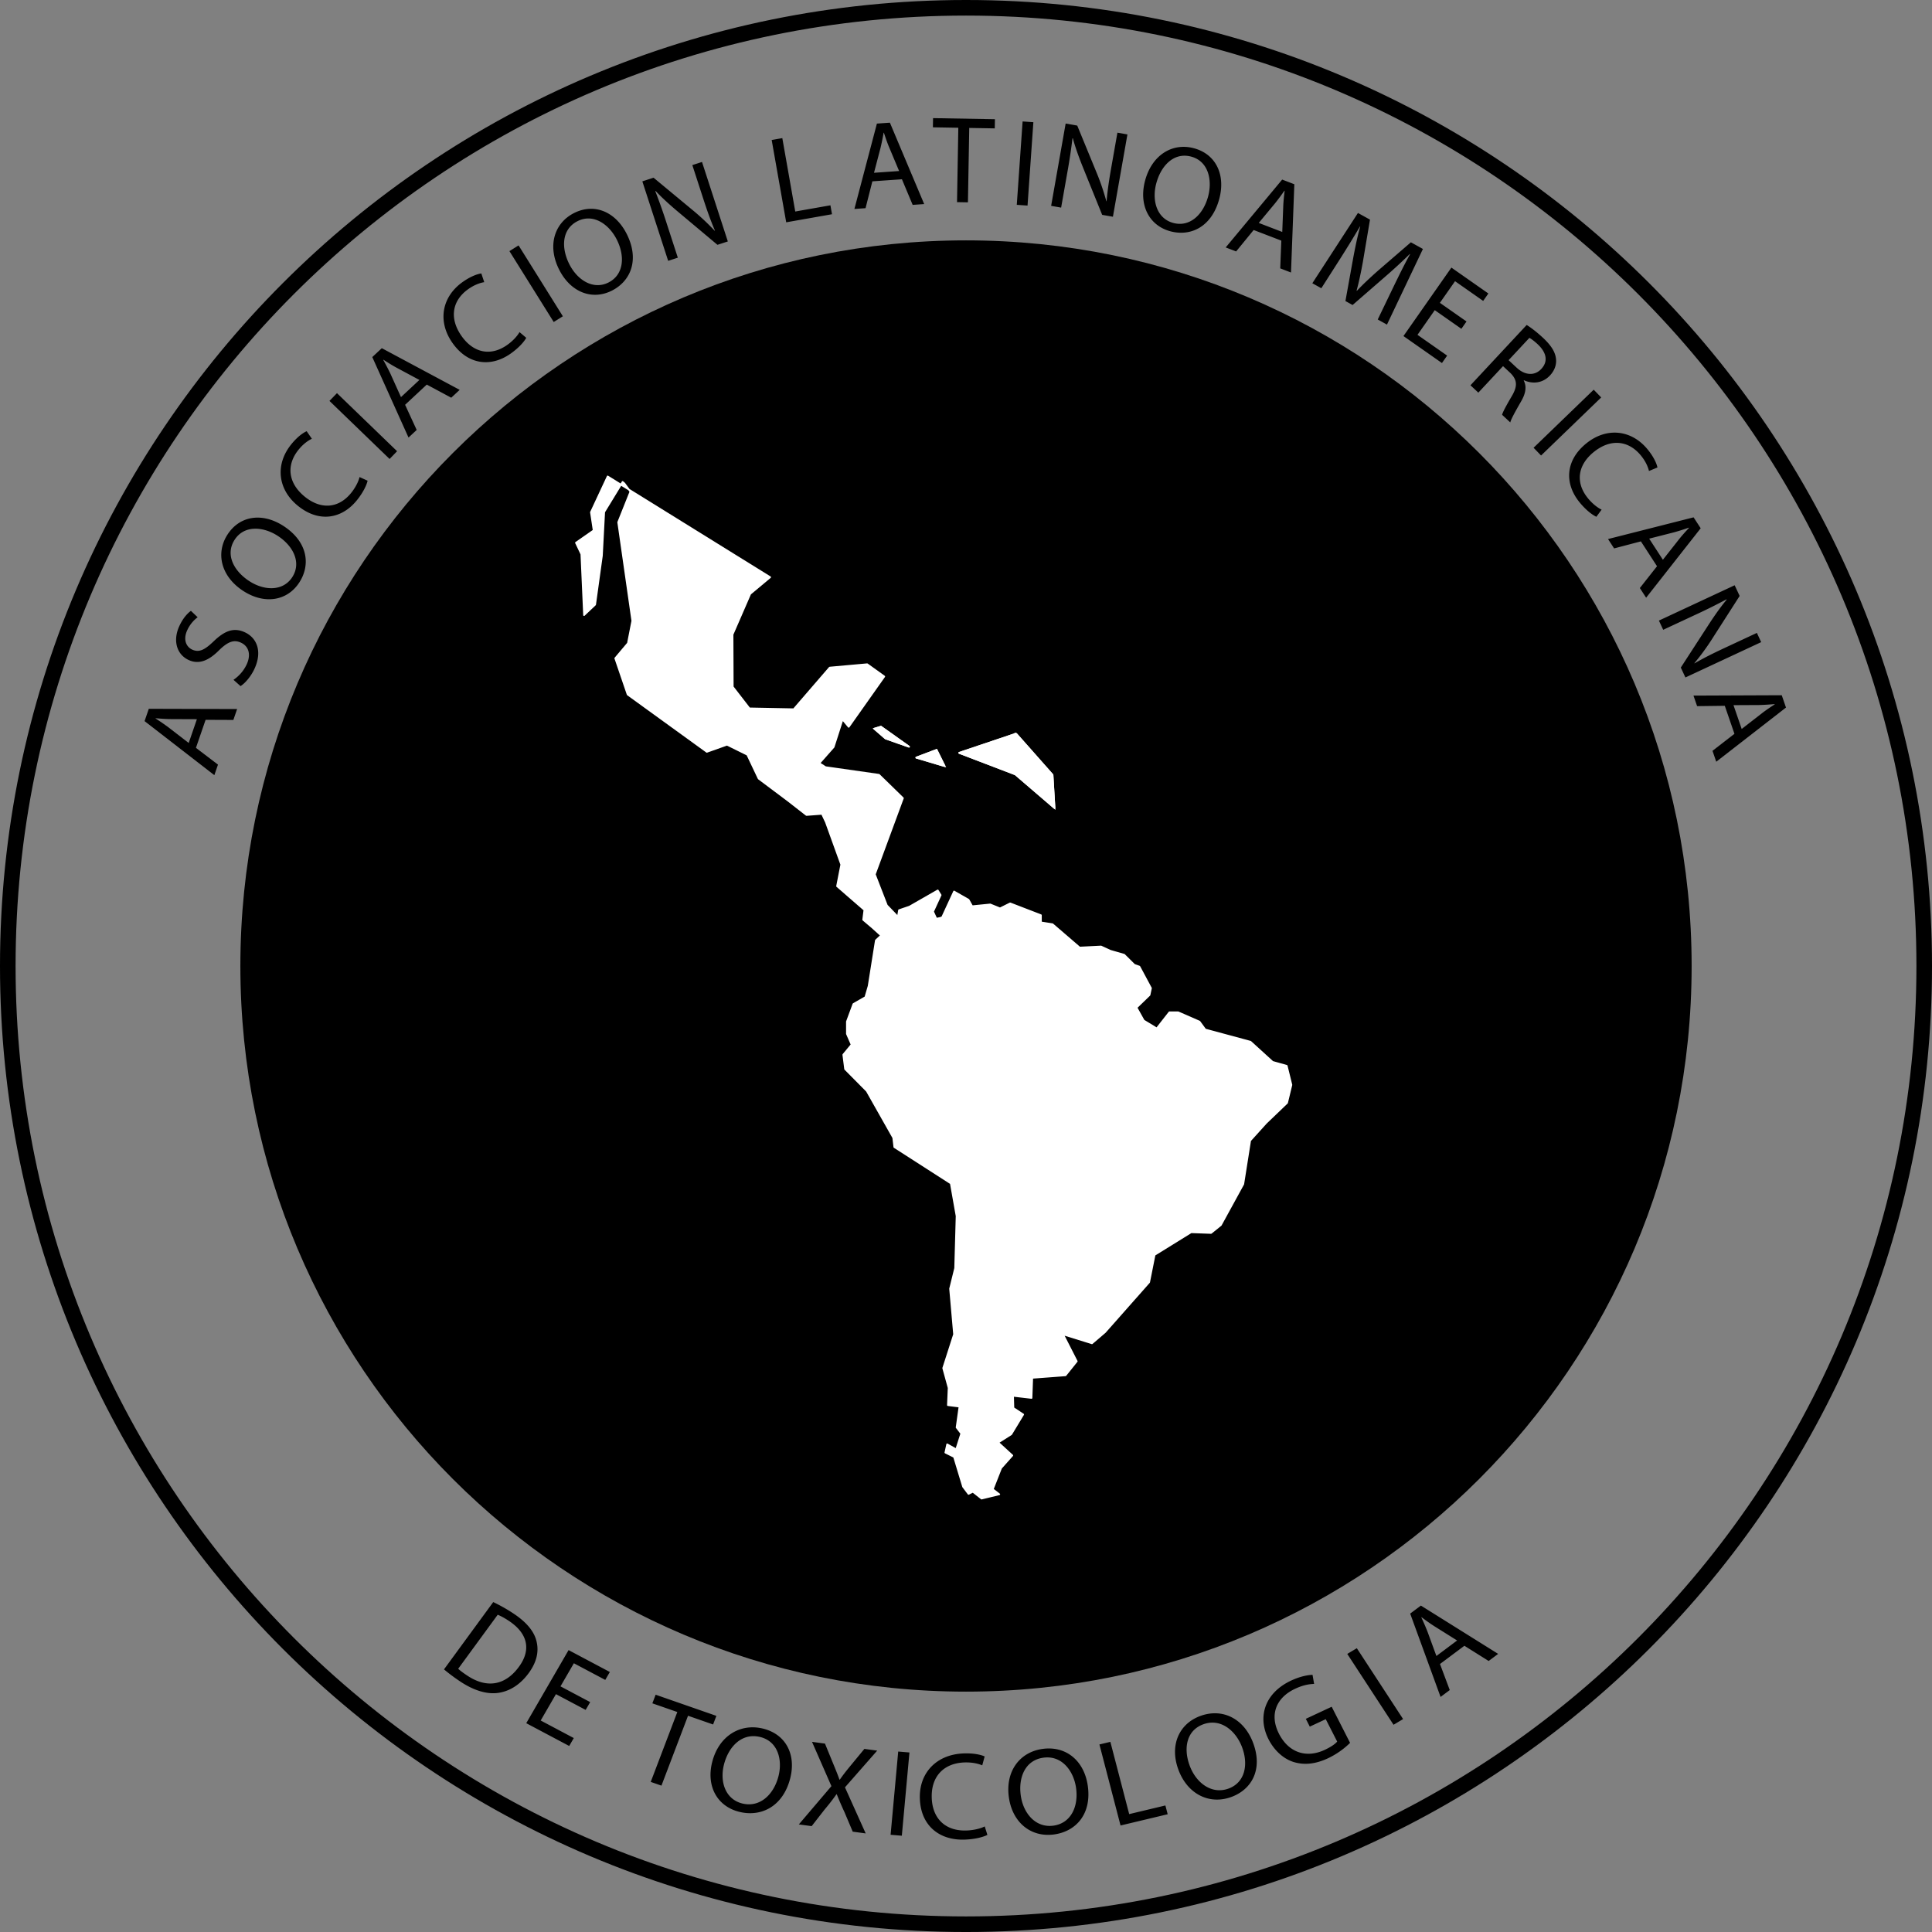
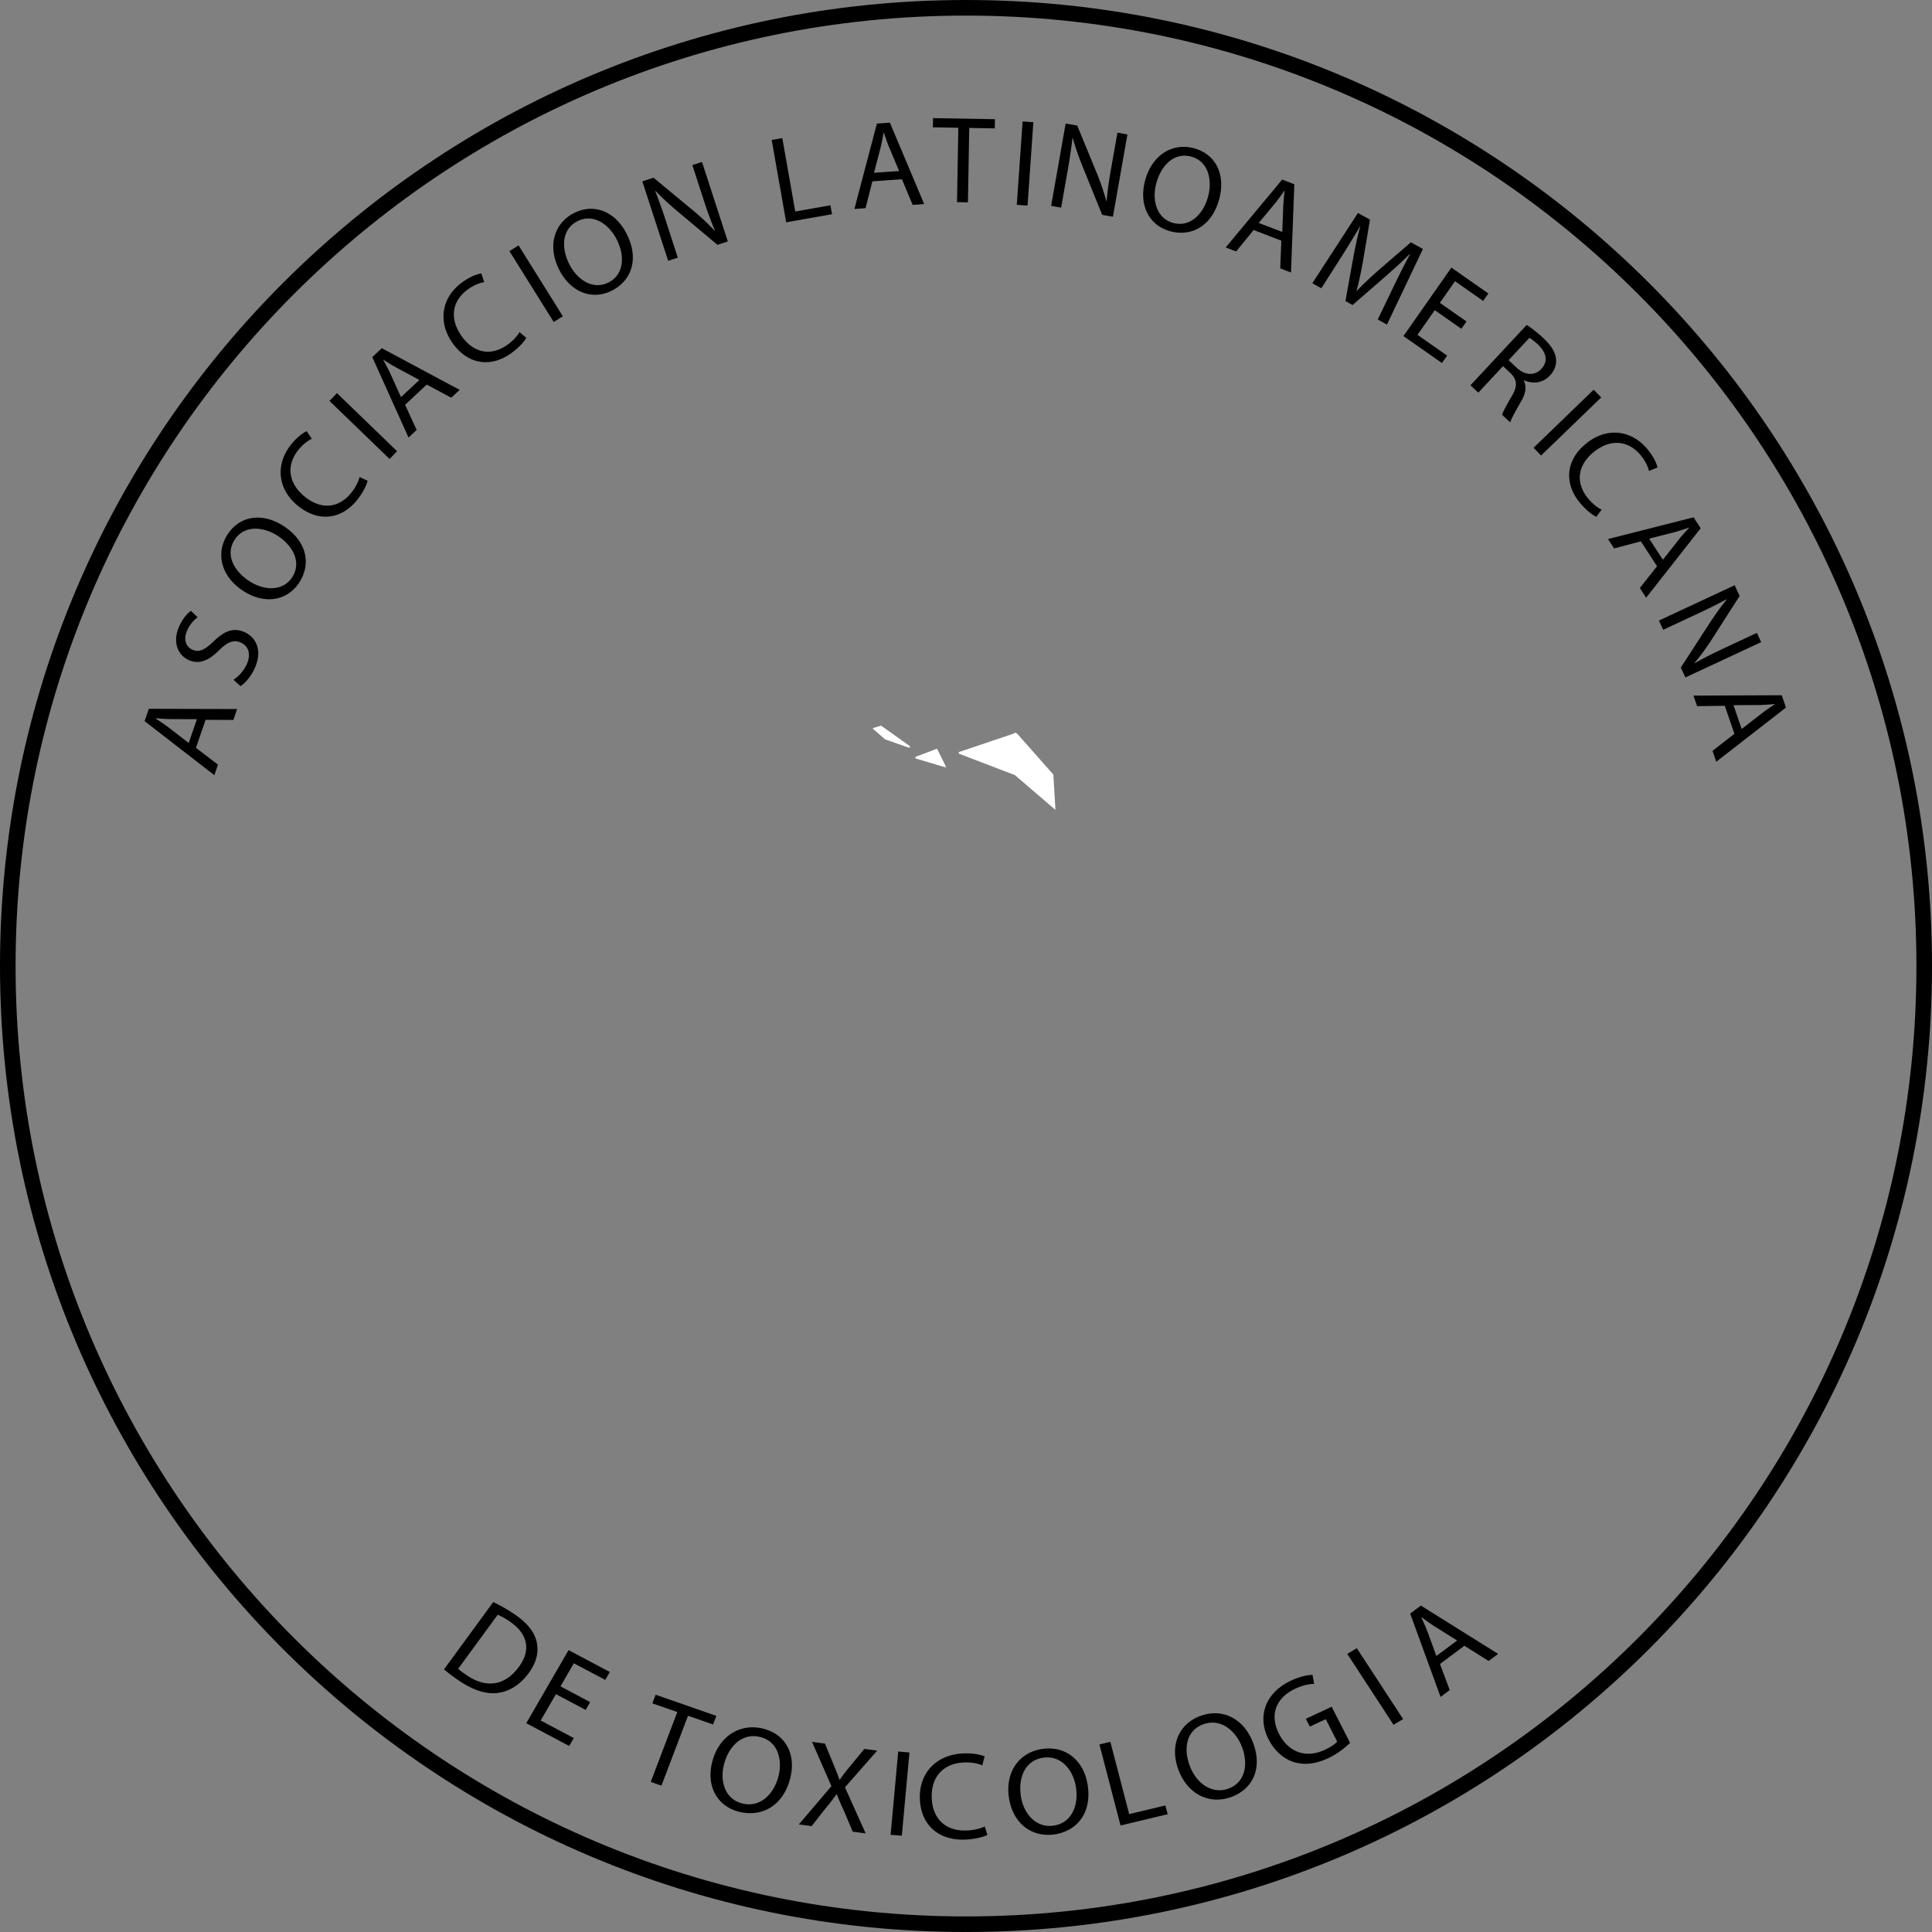
<svg xmlns="http://www.w3.org/2000/svg" viewBox="0 0 247.941 247.941">
  <rect x="0" y="0" width="247.941" height="247.941" fill="#808080" stroke="none" />
  <title>ASSLATINA - SVG vector logo - www.oklogos.com</title>
  <path d="M123.971 1c67.903 0 122.971 55.067 122.971 122.971s-55.067 122.971-122.971 122.971S1 191.874 1 123.971 56.067 1 123.971 1z" fill="none" stroke="#000" stroke-width="2" stroke-miterlimit="2.613" />
-   <path d="M123.971 30.847c51.422 0 93.123 41.702 93.123 93.124s-41.701 93.123-93.123 93.123-93.124-41.701-93.124-93.123 41.702-93.124 93.124-93.124z" fill-rule="evenodd" clip-rule="evenodd" />
  <path d="M63.299 205.601c.798.379 1.712.876 2.652 1.505 1.702 1.141 2.637 2.33 2.916 3.585.293 1.264.025 2.6-1.014 4.02-1.049 1.434-2.369 2.296-3.817 2.528-1.458.246-3.199-.26-4.982-1.454a23.178 23.178 0 0 1-2.075-1.546l6.32-8.638zm-4.498 8.558c.262.253.688.558 1.151.867 2.532 1.697 4.898 1.264 6.634-1.107 1.529-2.062 1.267-4.199-1.238-5.878-.612-.41-1.114-.669-1.475-.813l-5.072 6.931zM75.158 219.438l-3.811-2.021-1.958 3.382 4.247 2.253-.588 1.016-5.513-2.924 5.433-9.38 5.295 2.809-.588 1.016-4.029-2.137-1.717 2.964 3.811 2.021-.582 1.001zM86.922 219.71l-3.202-1.115.421-1.106 7.795 2.715-.421 1.106-3.218-1.121-3.411 8.969-1.375-.479 3.411-8.969zM101.401 228.258c-.933 3.58-3.703 4.936-6.477 4.273-2.873-.686-4.335-3.296-3.515-6.443.86-3.303 3.57-4.951 6.474-4.258 2.97.708 4.323 3.342 3.518 6.428zm-8.482-1.843c-.579 2.222.161 4.513 2.371 5.04 2.226.531 3.995-1.128 4.61-3.489.539-2.067-.027-4.498-2.366-5.056-2.324-.554-4.02 1.221-4.615 3.505zM109.434 235.065l-1.072-2.536a42.407 42.407 0 0 1-.978-2.268l-.032-.004a27.338 27.338 0 0 1-1.512 1.948l-1.676 2.15-1.647-.221 4.182-4.913-2.49-5.683 1.663.224 1.099 2.686c.311.748.544 1.325.758 1.932l.049.007c.406-.587.758-1.038 1.268-1.66l1.881-2.283 1.646.221-4.135 4.711 2.659 5.913-1.663-.224zM116.712 224.903l-.977 10.682-1.441-.12.977-10.683 1.441.121zM126.716 235.479c-.522.272-1.575.562-2.938.607-3.155.105-5.6-1.724-5.729-5.238-.122-3.356 2.17-5.709 5.641-5.825 1.395-.047 2.286.21 2.674.389l-.308 1.141c-.558-.236-1.345-.401-2.274-.371-2.625.088-4.31 1.753-4.207 4.568.096 2.624 1.735 4.257 4.458 4.166.88-.029 1.771-.234 2.342-.524l.341 1.087zM139.594 229.14c.536 3.653-1.501 5.902-4.333 6.283-2.932.395-5.31-1.502-5.781-4.714-.495-3.37 1.372-5.868 4.336-6.267 3.03-.408 5.315 1.548 5.778 4.698zm-8.587 1.332c.333 2.268 1.915 4.126 4.172 3.822 2.272-.306 3.264-2.479 2.91-4.888-.311-2.109-1.787-4.158-4.175-3.837-2.372.319-3.25 2.573-2.907 4.903zM141.094 223.872l1.403-.334 2.416 9.273 4.646-1.109.294 1.127-6.05 1.443-2.709-10.4zM160.803 223.633c1.319 3.468-.185 6.074-2.87 7.01-2.781.968-5.518-.415-6.678-3.463-1.217-3.199.064-6.016 2.876-6.995 2.874-1.001 5.535.459 6.672 3.448zm-8.107 3.011c.818 2.152 2.77 3.656 4.91 2.911 2.155-.751 2.652-3.074 1.781-5.361-.762-2.002-2.65-3.714-4.915-2.926-2.248.784-2.618 3.164-1.776 5.376zM173.261 223.669a10.458 10.458 0 0 1-2.824 1.973c-1.524.711-2.97.926-4.416.485-1.274-.396-2.469-1.433-3.234-2.935-1.45-2.882-.459-5.946 2.919-7.522 1.166-.544 2.202-.727 2.737-.729l.203 1.162c-.654.021-1.422.149-2.438.624-2.452 1.145-3.308 3.35-2.075 5.767 1.246 2.444 3.521 3.171 5.868 2.076.852-.397 1.377-.784 1.604-1.066l-1.466-2.875-2.048.956-.51-1.002 3.318-1.549 2.362 4.635zM174.127 211.521l5.938 9.094-1.226.732-5.938-9.094 1.226-.732zM184.799 213.548l1.254 3.344-1.179.881-3.901-10.694 1.376-1.028 9.914 6.199-1.219.91-3.113-1.952-3.132 2.34zm2.2-3.018l-2.852-1.786c-.646-.405-1.188-.81-1.718-1.2l-.026.02c.279.6.555 1.222.804 1.862l1.132 3.093 2.66-1.989z" />
-   <path fill-rule="evenodd" clip-rule="evenodd" fill="#fff" stroke="#fff" stroke-width=".216" stroke-linecap="round" stroke-linejoin="round" stroke-miterlimit="2.613" d="M98.838 74.075l-2.56 2.139-2.268 5.215.027 6.717 2.137 2.763 5.69.11 4.614-5.344 4.814-.432 2.19 1.574-4.564 6.461-.795-.952-1.139 3.541-1.833 2.075.793.511 6.859.979 3.073 2.997-3.607 9.78 1.543 3.976 2.448 2.547 4.747-1.006 3.389 3.663.033 1.661-1.963 1.369-.595-1.978.887-.884-2.218-2.353-3.165 1.587.345 1.886-1.096.587-4.702-4.255-1.149-.971.158-1.262-3.51-3.047.541-2.771-1.969-5.45-.506-1.065-1.992.148-2.401-1.871-3.736-2.8-1.454-3.063-2.604-1.286-2.59.919-10.163-7.359-1.589-4.652 1.626-1.931.562-2.873-1.812-12.649 1.571-3.931-.776-1.054-.23-.195-2.36 3.862-.293 5.609-.87 6.278-1.423 1.346-.346-7.822-.695-1.465 2.273-1.585-.349-2.327 2.148-4.599 20.854 12.932z" />
-   <path fill-rule="evenodd" clip-rule="evenodd" fill="#fff" stroke="#fff" stroke-width=".216" stroke-linecap="round" stroke-linejoin="round" stroke-miterlimit="2.613" d="M122.763 183.188l.372-2.675-1.487-.185.093-2.214-.697-2.537 1.394-4.336-.511-5.858.65-2.63.186-6.689-.743-4.198-7.248-4.659-.139-1.199-3.391-5.997-2.788-2.814-.232-1.845 1.069-1.291-.604-1.384v-1.569l.836-2.26 1.533-.877.418-1.43.929-5.858.883-.83-.186-.785 2.09-1.199.186-1.061 1.348-.461 3.623-2.076.372.599-.976 2.122.511 1.108.651-.37 1.533-3.321 1.858 1.061.465.83 2.322-.23 1.255.507 1.301-.645 3.948 1.522v.922l1.487.231 3.484 2.998 2.741-.138 1.208.554 1.765.507 1.301 1.291.651.231 1.486 2.767-.186.877-1.672 1.615.928 1.661 1.673 1.014 1.626-2.076h1.115l2.742 1.2.743 1.015 5.806 1.568 2.834 2.583 1.812.508.604 2.445-.557 2.306-2.695 2.583-2.044 2.261-.882 5.582-2.88 5.259-1.255 1.014-2.555-.092-4.692 2.906-.697 3.506-5.668 6.412-1.672 1.43-3.717-1.153 1.766 3.459-1.441 1.8-4.273.322-.093 2.583-2.369-.276.046 1.568 1.255.83-1.534 2.537-1.673 1.062 1.812 1.66-1.439 1.615-1.07 2.722.837.646-2.277.553-1.114-.877-.558.277-.697-.922-1.161-3.829-1.115-.554.232-1.061 1.161.646.651-2.029-.604-.785z" />
  <path fill-rule="evenodd" clip-rule="evenodd" fill="#fff" stroke="#fff" stroke-width=".216" stroke-miterlimit="2.613" d="M113.05 93.26l3.625 2.577-3.028-1.065-1.446-1.254.849-.258z" />
  <path fill="none" stroke="#fff" stroke-width=".216" stroke-linecap="round" stroke-linejoin="round" stroke-miterlimit="2.613" d="M113.05 93.26l3.625 2.577-3.028-1.065-1.446-1.254.849-.258" />
  <path fill-rule="evenodd" clip-rule="evenodd" fill="#fff" stroke="#fff" stroke-width=".216" stroke-miterlimit="2.613" d="M120.192 96.238l-2.624.99 3.652 1.085-1.028-2.075z" />
  <path fill="none" stroke="#fff" stroke-width=".216" stroke-linecap="round" stroke-linejoin="round" stroke-miterlimit="2.613" d="M120.192 96.238l-2.624.99 3.652 1.085-1.028-2.075" />
  <path fill-rule="evenodd" clip-rule="evenodd" fill="#fff" stroke="#fff" stroke-width=".216" stroke-miterlimit="2.613" d="M130.396 94.156l-7.311 2.462 7.219 2.76 5.026 4.314-.255-4.246-4.679-5.29z" />
-   <path fill="none" stroke="#fff" stroke-width=".216" stroke-linecap="round" stroke-linejoin="round" stroke-miterlimit="2.613" d="M130.396 94.156l-7.311 2.462 7.219 2.76 5.026 4.314-.255-4.246-4.679-5.29" />
  <path d="M25.146 95.975l2.828 2.152-.466 1.354-8.955-6.938.544-1.58 11.333.031-.482 1.399-3.563-.015-1.239 3.597zm.123-3.677l-3.262-.013c-.74-.002-1.394-.059-2.032-.11l-.01.03c.551.357 1.11.735 1.66 1.143l2.593 2.003 1.051-3.053zM29.964 87.243a4.908 4.908 0 0 0 1.684-1.954c.599-1.284.271-2.35-.711-2.808-.908-.423-1.67-.146-2.786.931-1.304 1.324-2.583 1.922-3.953 1.283-1.515-.706-2.054-2.485-1.173-4.375.464-.996 1.03-1.609 1.477-1.928l.864.824c-.321.236-.912.75-1.323 1.63-.619 1.327-.061 2.202.602 2.512.909.424 1.632.041 2.777-1.058 1.401-1.349 2.584-1.815 4.012-1.15 1.5.7 2.28 2.416 1.21 4.709-.437.938-1.189 1.834-1.777 2.192l-.903-.808zM36.382 67.502c3.097 2.011 3.517 4.958 2.025 7.254-1.543 2.376-4.468 2.848-7.191 1.08-2.856-1.855-3.572-4.844-2.011-7.246 1.595-2.455 4.507-2.821 7.177-1.088zm-4.387 7.076c1.923 1.249 4.321 1.325 5.508-.503 1.196-1.842.177-3.984-1.865-5.31-1.789-1.161-4.264-1.44-5.521.495-1.248 1.922-.097 4.035 1.878 5.318zM47.175 61.691c-.122.557-.565 1.508-1.386 2.522-1.903 2.35-4.82 2.917-7.553.704-2.61-2.113-2.946-5.314-.853-7.899.841-1.039 1.594-1.515 1.974-1.679l.667.971c-.529.248-1.148.708-1.708 1.401-1.583 1.954-1.385 4.264.804 6.037 2.041 1.652 4.303 1.539 5.945-.489.531-.655.936-1.434 1.076-2.037l1.034.469zM43.244 50.455l7.716 7.451-.962.996-7.716-7.451.962-.996zM51.988 51.949l1.486 3.228-1.047.977-4.65-10.33 1.222-1.14 9.993 5.348-1.083 1.009-3.139-1.686-2.782 2.594zm1.834-3.19l-2.874-1.542c-.652-.349-1.203-.706-1.742-1.052l-.023.022c.318.574.635 1.171.929 1.789l1.348 2.987 2.362-2.204zM67.536 43.355c-.271.5-.959 1.293-2.028 2.042-2.477 1.734-5.437 1.475-7.454-1.406-1.926-2.751-1.367-5.919 1.357-7.827 1.095-.767 1.95-1.017 2.36-1.07l.374 1.118c-.576.092-1.299.365-2.029.876-2.06 1.442-2.507 3.717-.891 6.024 1.506 2.151 3.712 2.665 5.85 1.168.691-.483 1.294-1.119 1.596-1.66l.865.735zM66.551 31.493l5.684 9.097-1.174.734-5.684-9.097 1.174-.734zM80.414 29.996c1.676 3.29.565 6.052-1.874 7.295-2.524 1.286-5.294.233-6.768-2.66-1.546-3.035-.671-5.98 1.881-7.281 2.61-1.329 5.316-.191 6.761 2.646zm-7.337 3.934c1.041 2.043 3.079 3.309 5.021 2.319 1.957-.997 2.146-3.362 1.041-5.531-.968-1.9-2.972-3.379-5.028-2.332-2.043 1.041-2.104 3.446-1.034 5.544zM85.748 33.474l-3.314-10.201 1.438-.468 4.945 4.099a30.605 30.605 0 0 1 2.909 2.719l.025-.024c-.564-1.323-.998-2.554-1.514-4.143l-1.387-4.269 1.241-.403 3.314 10.201-1.332.433-4.921-4.125c-1.081-.904-2.14-1.848-3.014-2.786l-.04.03a71.868 71.868 0 0 1 1.473 4.173l1.417 4.359-1.24.405zM99.033 17.966l1.364-.241 1.661 9.419 4.514-.796.202 1.145-5.877 1.037-1.864-10.564zM111.954 23.272l-.875 3.444-1.429.1 2.887-10.955 1.667-.117 4.4 10.445-1.478.104-1.378-3.287-3.794.266zm3.433-1.324l-1.263-3.007c-.287-.682-.49-1.306-.692-1.913l-.032.002a33.014 33.014 0 0 1-.405 1.975l-.831 3.169 3.223-.226zM122.985 16.395l-3.263-.057.021-1.178 7.941.138-.021 1.178-3.277-.057-.167 9.547-1.4-.024.166-9.547zM132.616 15.682l-.748 10.701-1.381-.096.748-10.701 1.381.096zM134.896 26.417l1.863-10.563 1.488.263 2.443 5.941a30.582 30.582 0 0 1 1.291 3.767l.033-.01c.124-1.433.318-2.724.609-4.37l.779-4.419 1.285.227-1.862 10.563-1.379-.243-2.409-5.951c-.53-1.306-1.021-2.637-1.353-3.875l-.05.007a73.467 73.467 0 0 1-.659 4.376l-.796 4.514-1.283-.227zM156.476 25.515c-.955 3.566-3.63 4.876-6.273 4.168-2.737-.733-4.09-3.37-3.25-6.506.882-3.29 3.502-4.895 6.27-4.152 2.827.757 4.077 3.414 3.253 6.49zm-8.086-1.986c-.594 2.214.074 4.518 2.181 5.083 2.121.568 3.844-1.062 4.474-3.415.553-2.06.053-4.5-2.177-5.098-2.214-.593-3.869 1.154-4.478 3.43zM160.886 29.518l-2.249 2.75-1.338-.513 7.247-8.708 1.561.599-.427 11.326-1.383-.53.14-3.561-3.551-1.363zm3.672.25l.125-3.259c.027-.74.108-1.391.183-2.027l-.03-.012a31.691 31.691 0 0 1-1.201 1.619l-2.094 2.521 3.017 1.158zM178.857 36.752c.656-1.346 1.444-2.966 2.105-4.127l-.042-.023a64.906 64.906 0 0 1-3.158 2.908l-4.179 3.633-.919-.51.959-5.309c.288-1.569.583-2.988.937-4.248l-.028-.016a146.933 146.933 0 0 1-2.479 4.047l-2.481 3.884-1.155-.641 5.854-9.019 1.545.856-.914 5.425c-.25 1.372-.502 2.579-.806 3.684l.042.023c.762-.815 1.667-1.66 2.74-2.612l4.186-3.612 1.545.856-4.616 9.706-1.183-.656 2.047-4.249zM187.545 42.196l-3.416-2.392-2.218 3.168 3.807 2.665-.667.952-4.94-3.46 6.152-8.787 4.745 3.323-.666.952-3.611-2.529-1.944 2.777 3.416 2.392-.658.939zM195.925 41.705c.609.373 1.396.998 2.096 1.649 1.082 1.01 1.597 1.859 1.672 2.757.07.718-.207 1.46-.771 2.065-.966 1.036-2.259 1.115-3.346.624l-.032.035c.41.774.249 1.669-.324 2.657-.765 1.333-1.283 2.264-1.402 2.718l-1.048-.977c.078-.341.533-1.179 1.225-2.362.775-1.3.736-2.098-.15-2.99l-.955-.891-3.169 3.399-1.012-.943 7.216-7.741zm-2.321 4.517l1.036.967c1.082 1.009 2.323 1.056 3.159.16.944-1.013.623-2.139-.438-3.149-.489-.457-.881-.734-1.088-.841l-2.669 2.863zM205.489 51.006l-7.717 7.451-.961-.995 7.716-7.451.962.995zM204.869 66.319c-.518-.235-1.356-.866-2.178-1.881-1.903-2.35-1.851-5.32.882-7.533 2.61-2.113 5.811-1.777 7.903.807.842 1.039 1.15 1.875 1.232 2.28l-1.089.451c-.133-.568-.455-1.27-1.016-1.962-1.583-1.955-3.884-2.242-6.073-.469-2.04 1.653-2.399 3.889-.757 5.917.53.655 1.208 1.213 1.768 1.476l-.672.914zM210.582 69.476l-3.437.903-.78-1.201 10.98-2.786.911 1.402-7.002 8.912-.807-1.242 2.205-2.797-2.07-3.191zm2.823 2.36l2.018-2.562c.456-.583.904-1.062 1.338-1.534l-.018-.026c-.62.213-1.263.422-1.923.604l-3.175.809 1.76 2.709zM212.894 79.642l9.722-4.533.64 1.37-3.467 5.409a30.203 30.203 0 0 1-2.345 3.219l.028.021c1.244-.721 2.413-1.301 3.928-2.008l4.067-1.896.552 1.184-9.722 4.533-.592-1.27 3.493-5.387c.766-1.182 1.574-2.349 2.398-3.331l-.035-.036a72.282 72.282 0 0 1-3.962 1.97l-4.154 1.937-.551-1.182zM221.349 90.578l-3.553.045-.467-1.354 11.329-.047.544 1.581-8.95 6.953-.481-1.4 2.816-2.182-1.238-3.596zm2.169 2.973l2.577-1.999c.584-.455 1.135-.811 1.669-1.164l-.011-.03c-.652.057-1.327.104-2.012.121l-3.275.017 1.052 3.055z" />
</svg>